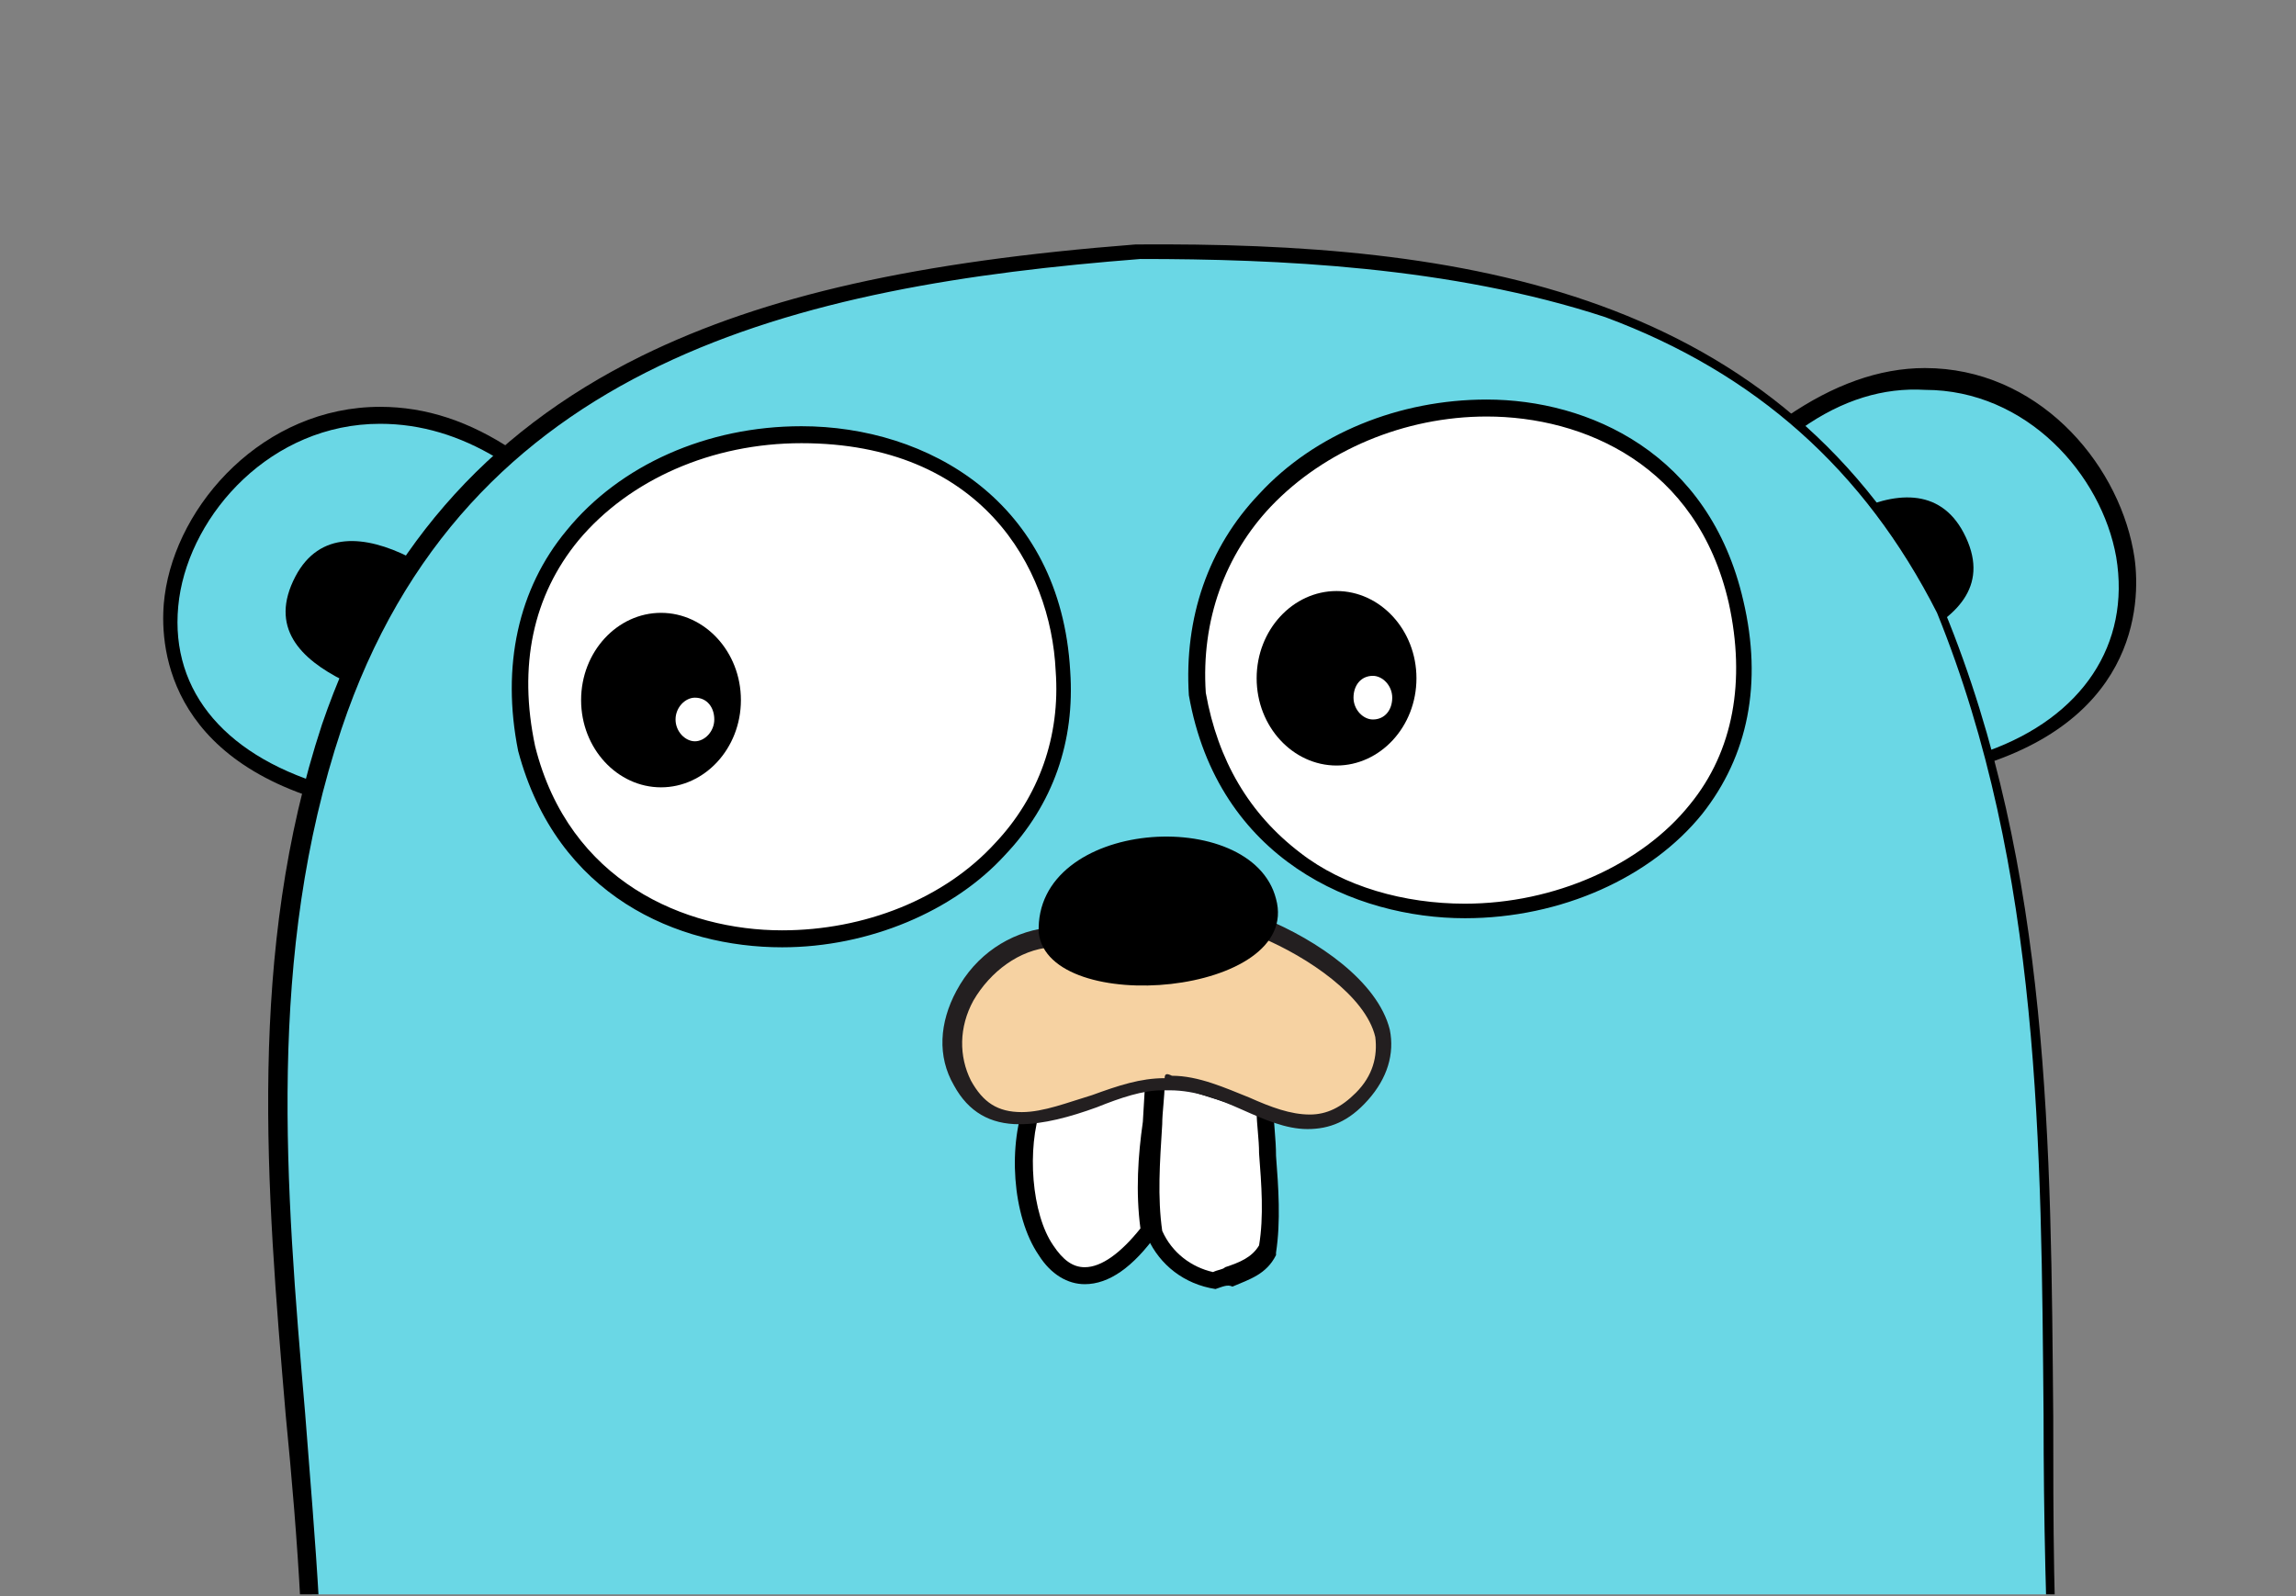
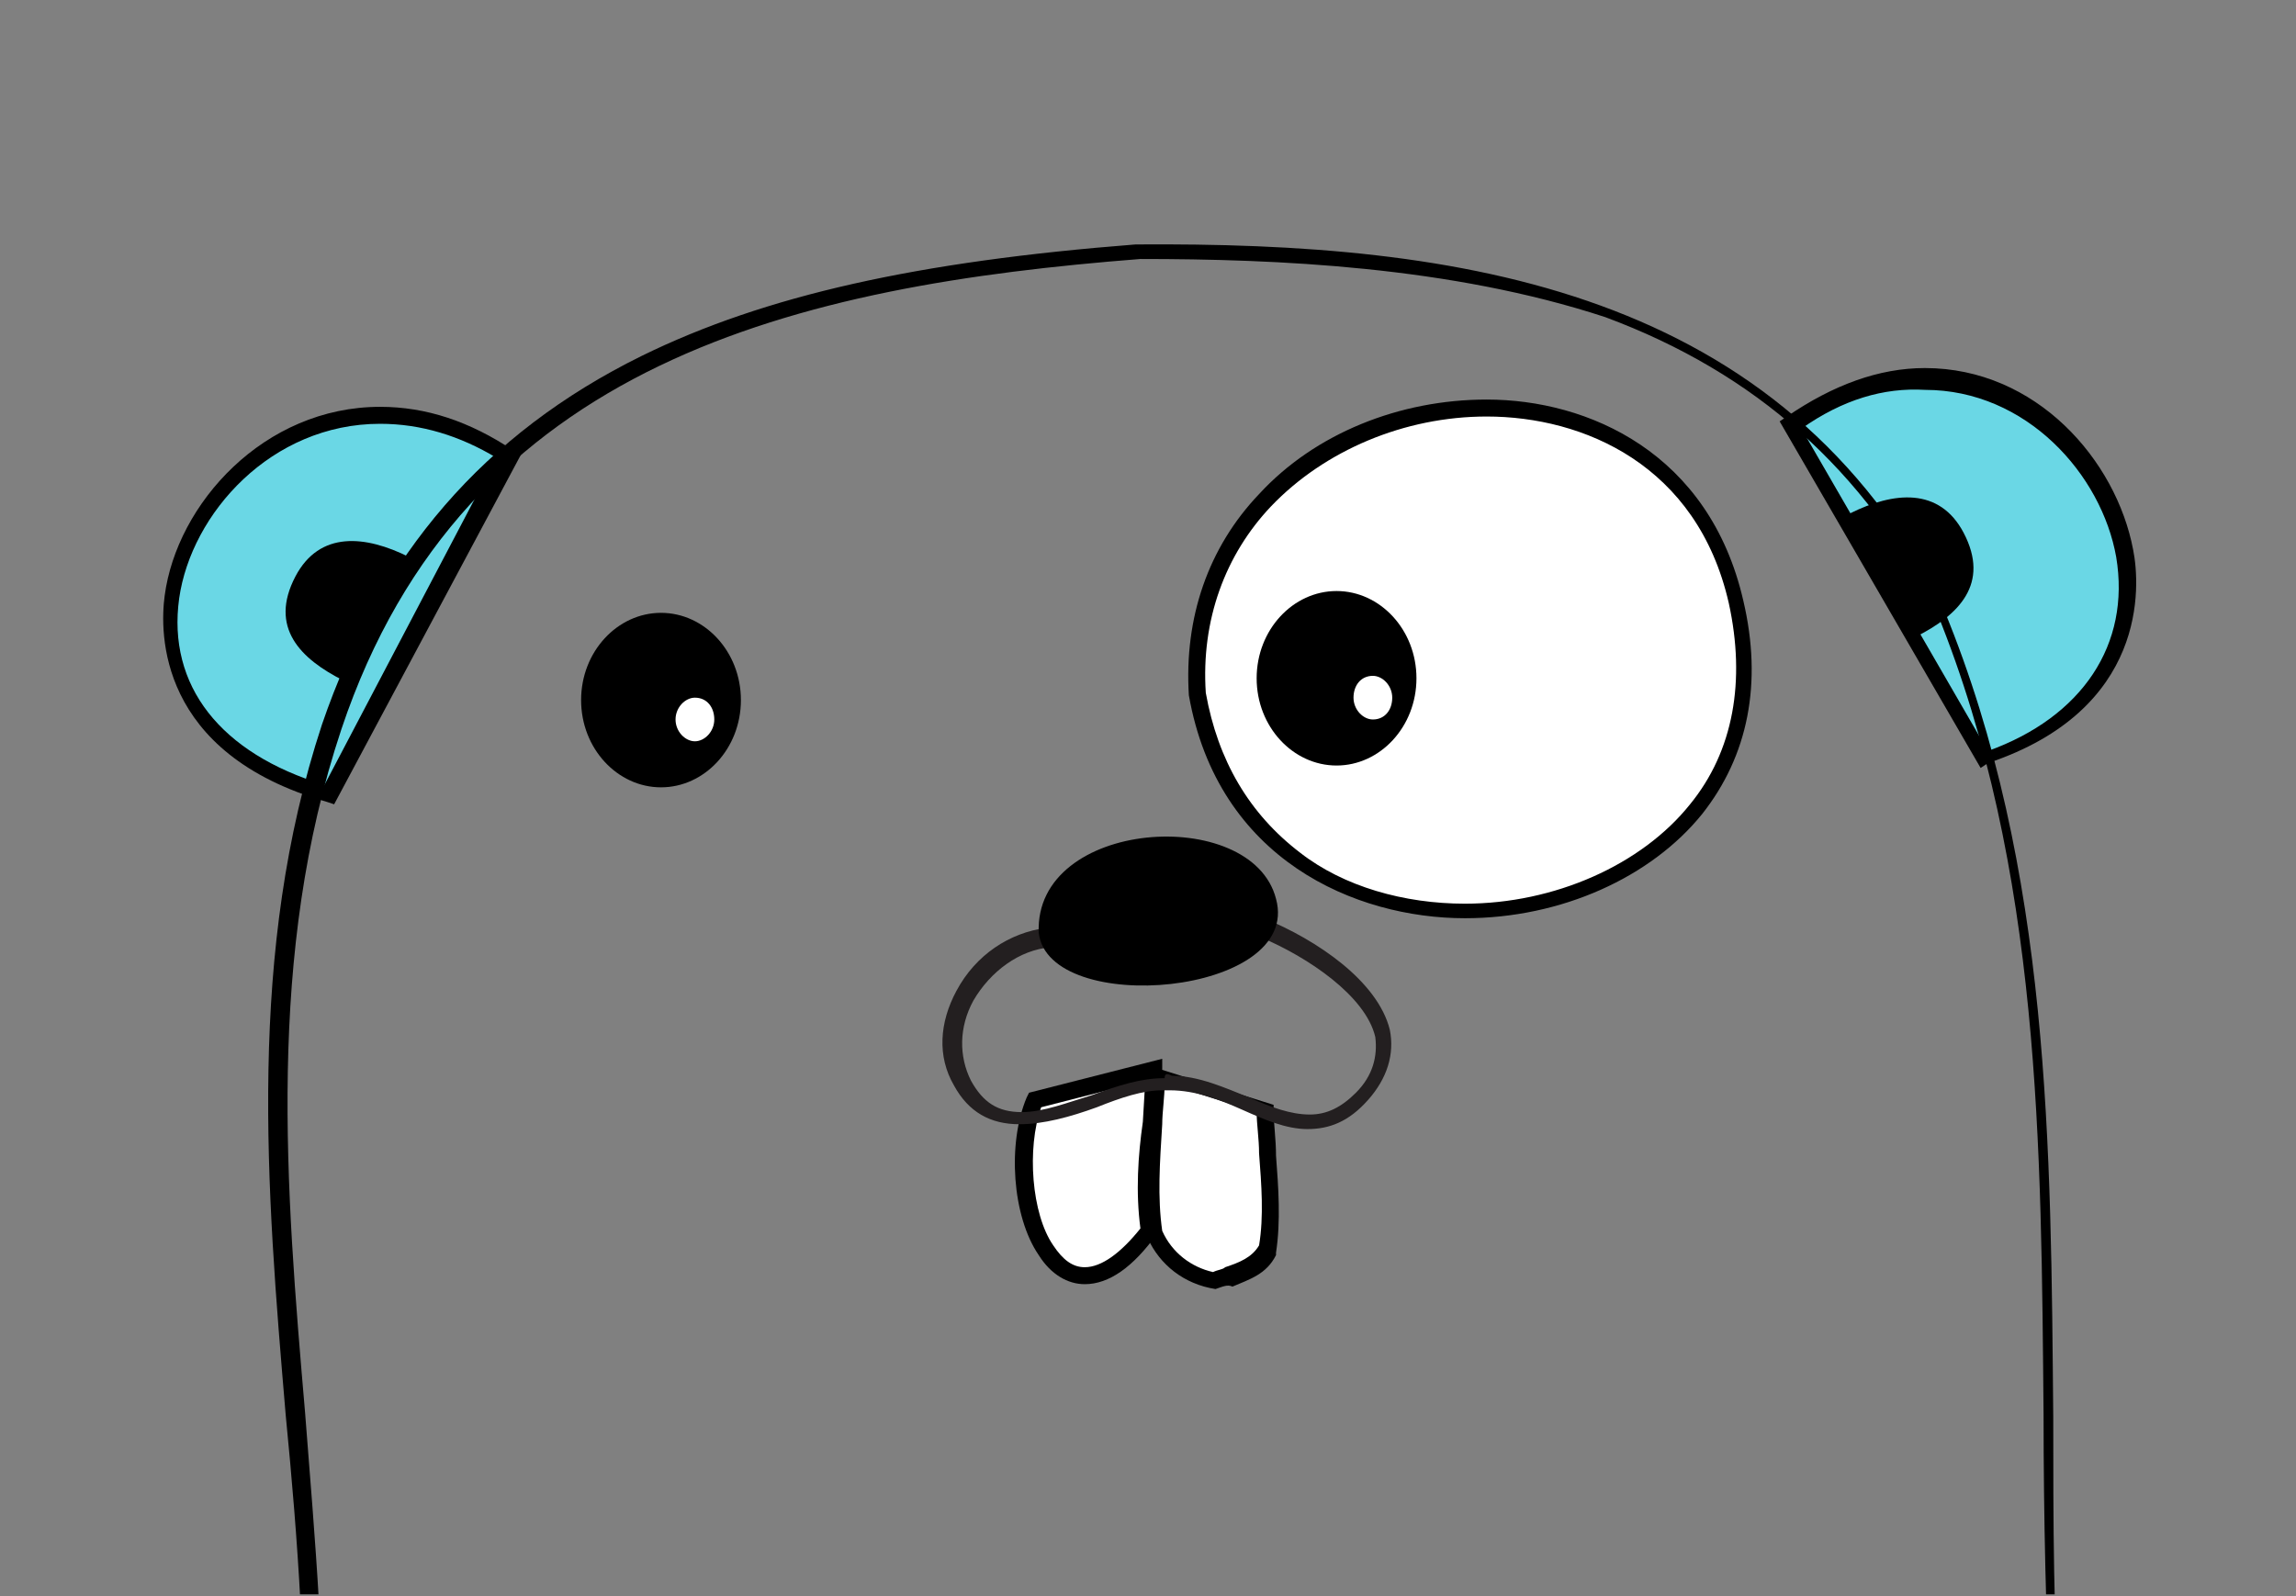
<svg xmlns="http://www.w3.org/2000/svg" width="128" height="89" viewBox="0 0 128 89" fill="none">
  <rect x="0" y="0" width="128" height="89" fill="#808080" stroke="none" />
  <g clip-path="url(#clip0_3849_37012)">
    <path fill-rule="evenodd" clip-rule="evenodd" d="M18.358 44.304C-7.72476e-05 39.169 13.633 15.791 28.347 25.386L18.358 44.304Z" fill="#6AD7E5" />
    <path d="M18.628 44.844L18.223 44.709C8.774 42.007 8.909 35.25 9.179 33.223C9.854 28.088 14.713 22.683 21.193 22.683C23.757 22.683 26.187 23.494 28.617 25.115L29.022 25.386L18.628 44.844ZM21.193 23.629C15.118 23.629 10.664 28.629 9.989 33.358C9.314 38.223 12.284 42.007 18.088 43.764L27.672 25.521C25.647 24.305 23.487 23.629 21.193 23.629Z" fill="black" />
    <path fill-rule="evenodd" clip-rule="evenodd" d="M99.754 23.629C114.197 13.494 127.426 36.466 110.553 42.277L99.754 23.629Z" fill="#6AD7E5" />
    <path d="M110.418 42.818L99.214 23.494L99.619 23.224C102.184 21.467 104.748 20.521 107.313 20.521C113.522 20.521 117.977 25.656 118.922 30.656C119.327 32.683 119.732 39.574 110.823 42.547L110.418 42.818ZM100.429 23.899L110.823 41.872C116.087 39.98 118.787 35.926 117.977 31.061C117.167 26.467 112.982 21.737 107.313 21.737C105.018 21.602 102.724 22.278 100.429 23.899Z" fill="black" />
    <path fill-rule="evenodd" clip-rule="evenodd" d="M19.168 37.953C16.738 36.737 14.983 34.98 16.468 32.142C17.818 29.575 20.383 29.845 22.812 31.061L19.168 37.953ZM106.773 35.52C109.203 34.304 110.958 32.547 109.473 29.71C108.123 27.142 105.558 27.413 103.129 28.629L106.773 35.52Z" fill="black" />
-     <path fill-rule="evenodd" clip-rule="evenodd" d="M63.578 14.034C81.936 14.034 99.079 16.602 108.123 34.304C116.222 54.033 113.252 75.384 114.602 96.33C115.682 114.302 117.977 134.977 109.743 151.598C100.969 169.03 79.101 173.49 61.148 172.814C46.975 172.273 29.967 167.679 21.867 154.706C12.554 139.572 16.873 117.005 17.548 100.113C18.358 80.114 12.149 59.979 18.763 40.52C25.377 20.116 43.735 15.521 63.578 14.034Z" fill="#6AD7E5" />
    <path d="M64.253 173.355H60.878C55.344 173.219 46.975 172.273 38.741 168.895C30.777 165.652 24.972 161.058 21.193 154.977C13.633 142.68 14.983 125.788 16.198 110.789C16.468 107.005 16.738 103.492 16.873 100.113C17.143 93.087 16.603 85.789 15.928 78.898C14.848 66.195 13.768 53.088 17.953 40.385C21.193 30.926 26.997 24.169 35.771 19.845C42.655 16.467 51.159 14.575 63.308 13.629C81.396 13.494 99.349 16.062 108.393 34.034C114.332 48.493 114.332 64.033 114.467 79.033C114.467 84.708 114.467 90.519 114.872 96.195C115.007 97.951 115.142 99.708 115.142 101.465C116.222 117.951 117.437 136.599 109.878 151.734C106.098 159.436 99.484 165.112 90.44 168.76C83.151 171.733 73.972 173.355 64.253 173.355ZM63.578 14.44C44.545 15.927 25.917 20.116 19.033 40.656C14.848 53.223 15.928 66.195 17.008 78.763C17.548 85.789 18.223 92.951 17.953 100.113C17.818 103.492 17.548 107.005 17.278 110.789C16.063 125.653 14.713 142.409 22.138 154.436C25.242 159.436 35.231 171.328 61.013 172.273H64.388C94.219 172.273 105.288 159.031 109.338 151.193C116.762 136.329 115.547 117.68 114.602 101.33C114.467 99.573 114.332 97.816 114.332 96.059C114.062 90.384 113.927 84.573 113.927 78.898C113.792 64.033 113.792 48.493 107.988 34.169C103.938 26.197 97.864 20.791 89.495 17.683C80.856 14.845 71.137 14.44 63.578 14.44Z" fill="black" />
    <path fill-rule="evenodd" clip-rule="evenodd" d="M66.817 38.628C70.057 57.817 101.374 52.682 96.919 33.358C92.87 16.061 65.738 20.926 66.817 38.628Z" fill="white" />
    <path d="M81.666 51.196C75.592 51.196 67.897 47.952 66.278 38.764C66.008 34.439 67.358 30.52 70.192 27.548C73.297 24.169 78.021 22.277 82.881 22.277C88.55 22.277 95.299 25.25 97.189 33.493C98.269 38.088 97.459 42.142 94.894 45.385C92.06 48.898 87.065 51.196 81.666 51.196ZM67.222 38.628C67.897 42.412 69.652 45.385 72.487 47.547C74.917 49.439 78.291 50.385 81.666 50.385C86.66 50.385 91.52 48.223 94.219 44.844C96.649 41.871 97.324 37.953 96.379 33.629C94.624 25.926 88.28 23.223 82.881 23.223C78.291 23.223 73.837 25.115 70.867 28.223C68.302 30.926 66.953 34.574 67.222 38.628Z" fill="black" />
-     <path fill-rule="evenodd" clip-rule="evenodd" d="M29.427 41.736C33.746 58.358 60.338 54.169 59.393 37.412C58.179 17.413 25.242 21.197 29.427 41.736Z" fill="white" />
-     <path d="M43.6 52.817C37.796 52.817 31.047 49.979 28.887 41.871C27.942 37.142 28.887 32.818 31.586 29.575C34.556 25.926 39.416 23.764 44.68 23.764C51.699 23.764 59.123 27.953 59.663 37.412C59.933 41.331 58.718 44.844 56.019 47.682C53.184 50.79 48.46 52.817 43.6 52.817ZM44.68 24.71C39.685 24.71 35.096 26.737 32.261 30.115C29.697 33.223 28.887 37.142 29.832 41.601C31.721 49.169 38.201 51.871 43.6 51.871C48.19 51.871 52.644 50.114 55.479 47.007C57.908 44.439 59.123 41.061 58.853 37.412C58.583 31.602 54.669 24.71 44.68 24.71Z" fill="black" />
    <path fill-rule="evenodd" clip-rule="evenodd" d="M70.597 61.601C70.597 64.033 71.137 66.871 70.732 69.574C70.057 70.79 68.842 70.925 67.763 71.33C66.278 71.06 65.063 70.114 64.388 68.763C63.983 65.79 64.523 62.817 64.658 59.844L70.597 61.601Z" fill="white" />
    <path d="M67.763 71.871C66.008 71.6 64.658 70.519 63.983 69.033C63.713 66.871 63.848 64.844 63.983 62.817C64.118 61.871 64.118 60.925 64.118 59.979V59.439L71.002 61.601V61.871C71.002 62.682 71.137 63.492 71.137 64.439C71.272 66.195 71.407 68.087 71.137 69.844V69.979C70.597 71.06 69.652 71.33 68.707 71.736C68.437 71.6 68.167 71.736 67.763 71.871ZM64.793 68.627C65.333 69.844 66.413 70.654 67.627 70.925C67.897 70.79 68.167 70.79 68.302 70.654C69.112 70.384 69.787 70.114 70.192 69.438C70.462 67.817 70.327 66.06 70.192 64.303C70.192 63.492 70.057 62.682 70.057 62.006L64.928 60.385C64.928 61.195 64.793 62.006 64.793 62.682C64.658 64.844 64.523 66.736 64.793 68.627Z" fill="black" />
    <path fill-rule="evenodd" clip-rule="evenodd" d="M41.305 39.034C41.305 41.736 39.281 43.898 36.851 43.898C34.421 43.898 32.396 41.736 32.396 39.034C32.396 36.331 34.421 34.169 36.851 34.169C39.281 34.169 41.305 36.331 41.305 39.034Z" fill="black" />
    <path fill-rule="evenodd" clip-rule="evenodd" d="M39.821 40.115C39.821 40.79 39.281 41.331 38.741 41.331C38.201 41.331 37.661 40.79 37.661 40.115C37.661 39.439 38.201 38.899 38.741 38.899C39.416 38.899 39.821 39.439 39.821 40.115Z" fill="white" />
    <path fill-rule="evenodd" clip-rule="evenodd" d="M78.966 37.818C78.966 40.52 76.941 42.682 74.512 42.682C72.082 42.682 70.057 40.52 70.057 37.818C70.057 35.115 72.082 32.953 74.512 32.953C76.941 32.953 78.966 35.115 78.966 37.818Z" fill="black" />
    <path fill-rule="evenodd" clip-rule="evenodd" d="M77.616 38.899C77.616 39.574 77.211 40.115 76.537 40.115C75.997 40.115 75.457 39.574 75.457 38.899C75.457 38.223 75.862 37.682 76.537 37.682C77.076 37.682 77.616 38.223 77.616 38.899ZM57.639 61.331C55.614 66.06 58.718 75.654 64.118 68.628C63.713 65.655 64.253 62.682 64.388 59.709L57.639 61.331Z" fill="white" />
    <path d="M60.473 71.6C59.528 71.6 58.584 71.06 57.908 69.979C56.424 67.817 56.154 63.763 57.234 61.195L57.369 60.925L64.793 59.033V59.574L64.658 62.547C64.523 64.574 64.388 66.465 64.658 68.492V68.627L64.523 68.763C63.173 70.654 61.823 71.6 60.473 71.6ZM58.044 61.736C57.234 64.033 57.504 67.682 58.718 69.438C59.258 70.249 59.798 70.654 60.473 70.654C61.418 70.654 62.498 69.844 63.578 68.492C63.308 66.465 63.443 64.439 63.713 62.547L63.848 60.249L58.044 61.736Z" fill="black" />
-     <path fill-rule="evenodd" clip-rule="evenodd" d="M58.313 52.142C54.669 52.412 51.699 56.871 53.589 60.249C56.154 64.844 61.688 59.844 65.198 60.249C69.247 60.385 72.487 64.574 75.727 61.06C79.371 57.142 74.107 53.358 70.192 51.601L58.313 52.142Z" fill="#F6D2A2" />
    <path d="M72.892 62.952C71.677 62.952 70.462 62.411 69.247 61.871C68.032 61.33 66.683 60.79 65.198 60.79H64.793C63.713 60.79 62.498 61.195 61.148 61.736C59.663 62.276 58.178 62.682 56.829 62.682C55.209 62.682 53.994 62.006 53.184 60.52C52.239 58.898 52.374 57.006 53.319 55.249C54.399 53.222 56.289 52.006 58.313 51.736L70.327 51.196H70.462C73.432 52.412 76.806 54.709 77.481 57.412C77.751 58.763 77.346 60.114 76.266 61.33C75.187 62.547 74.107 62.952 72.892 62.952ZM65.333 59.979C66.818 59.979 68.302 60.655 69.652 61.195C70.867 61.736 71.947 62.141 73.027 62.141C73.972 62.141 74.782 61.736 75.592 60.925C76.537 59.979 76.806 58.898 76.671 57.817C76.132 55.52 72.892 53.358 70.327 52.277L58.584 52.817C56.829 52.952 55.209 54.168 54.264 55.79C53.454 57.276 53.454 58.898 54.129 60.249C54.804 61.465 55.614 62.006 56.964 62.006C58.178 62.006 59.528 61.465 60.878 61.06C62.363 60.52 63.578 60.114 64.928 60.114C64.928 59.844 65.063 59.844 65.333 59.979Z" fill="#231F20" />
-     <path fill-rule="evenodd" clip-rule="evenodd" d="M57.909 52.006C57.639 45.655 69.787 44.844 71.137 50.115C72.622 55.52 58.449 56.736 57.909 52.006Z" fill="black" />
+     <path fill-rule="evenodd" clip-rule="evenodd" d="M57.909 52.006C57.639 45.655 69.787 44.844 71.137 50.115C72.622 55.52 58.449 56.736 57.909 52.006" fill="black" />
  </g>
  <defs>
    <clipPath id="clip0_3849_37012">
      <rect width="127.426" height="88.894" fill="white" />
    </clipPath>
  </defs>
</svg>